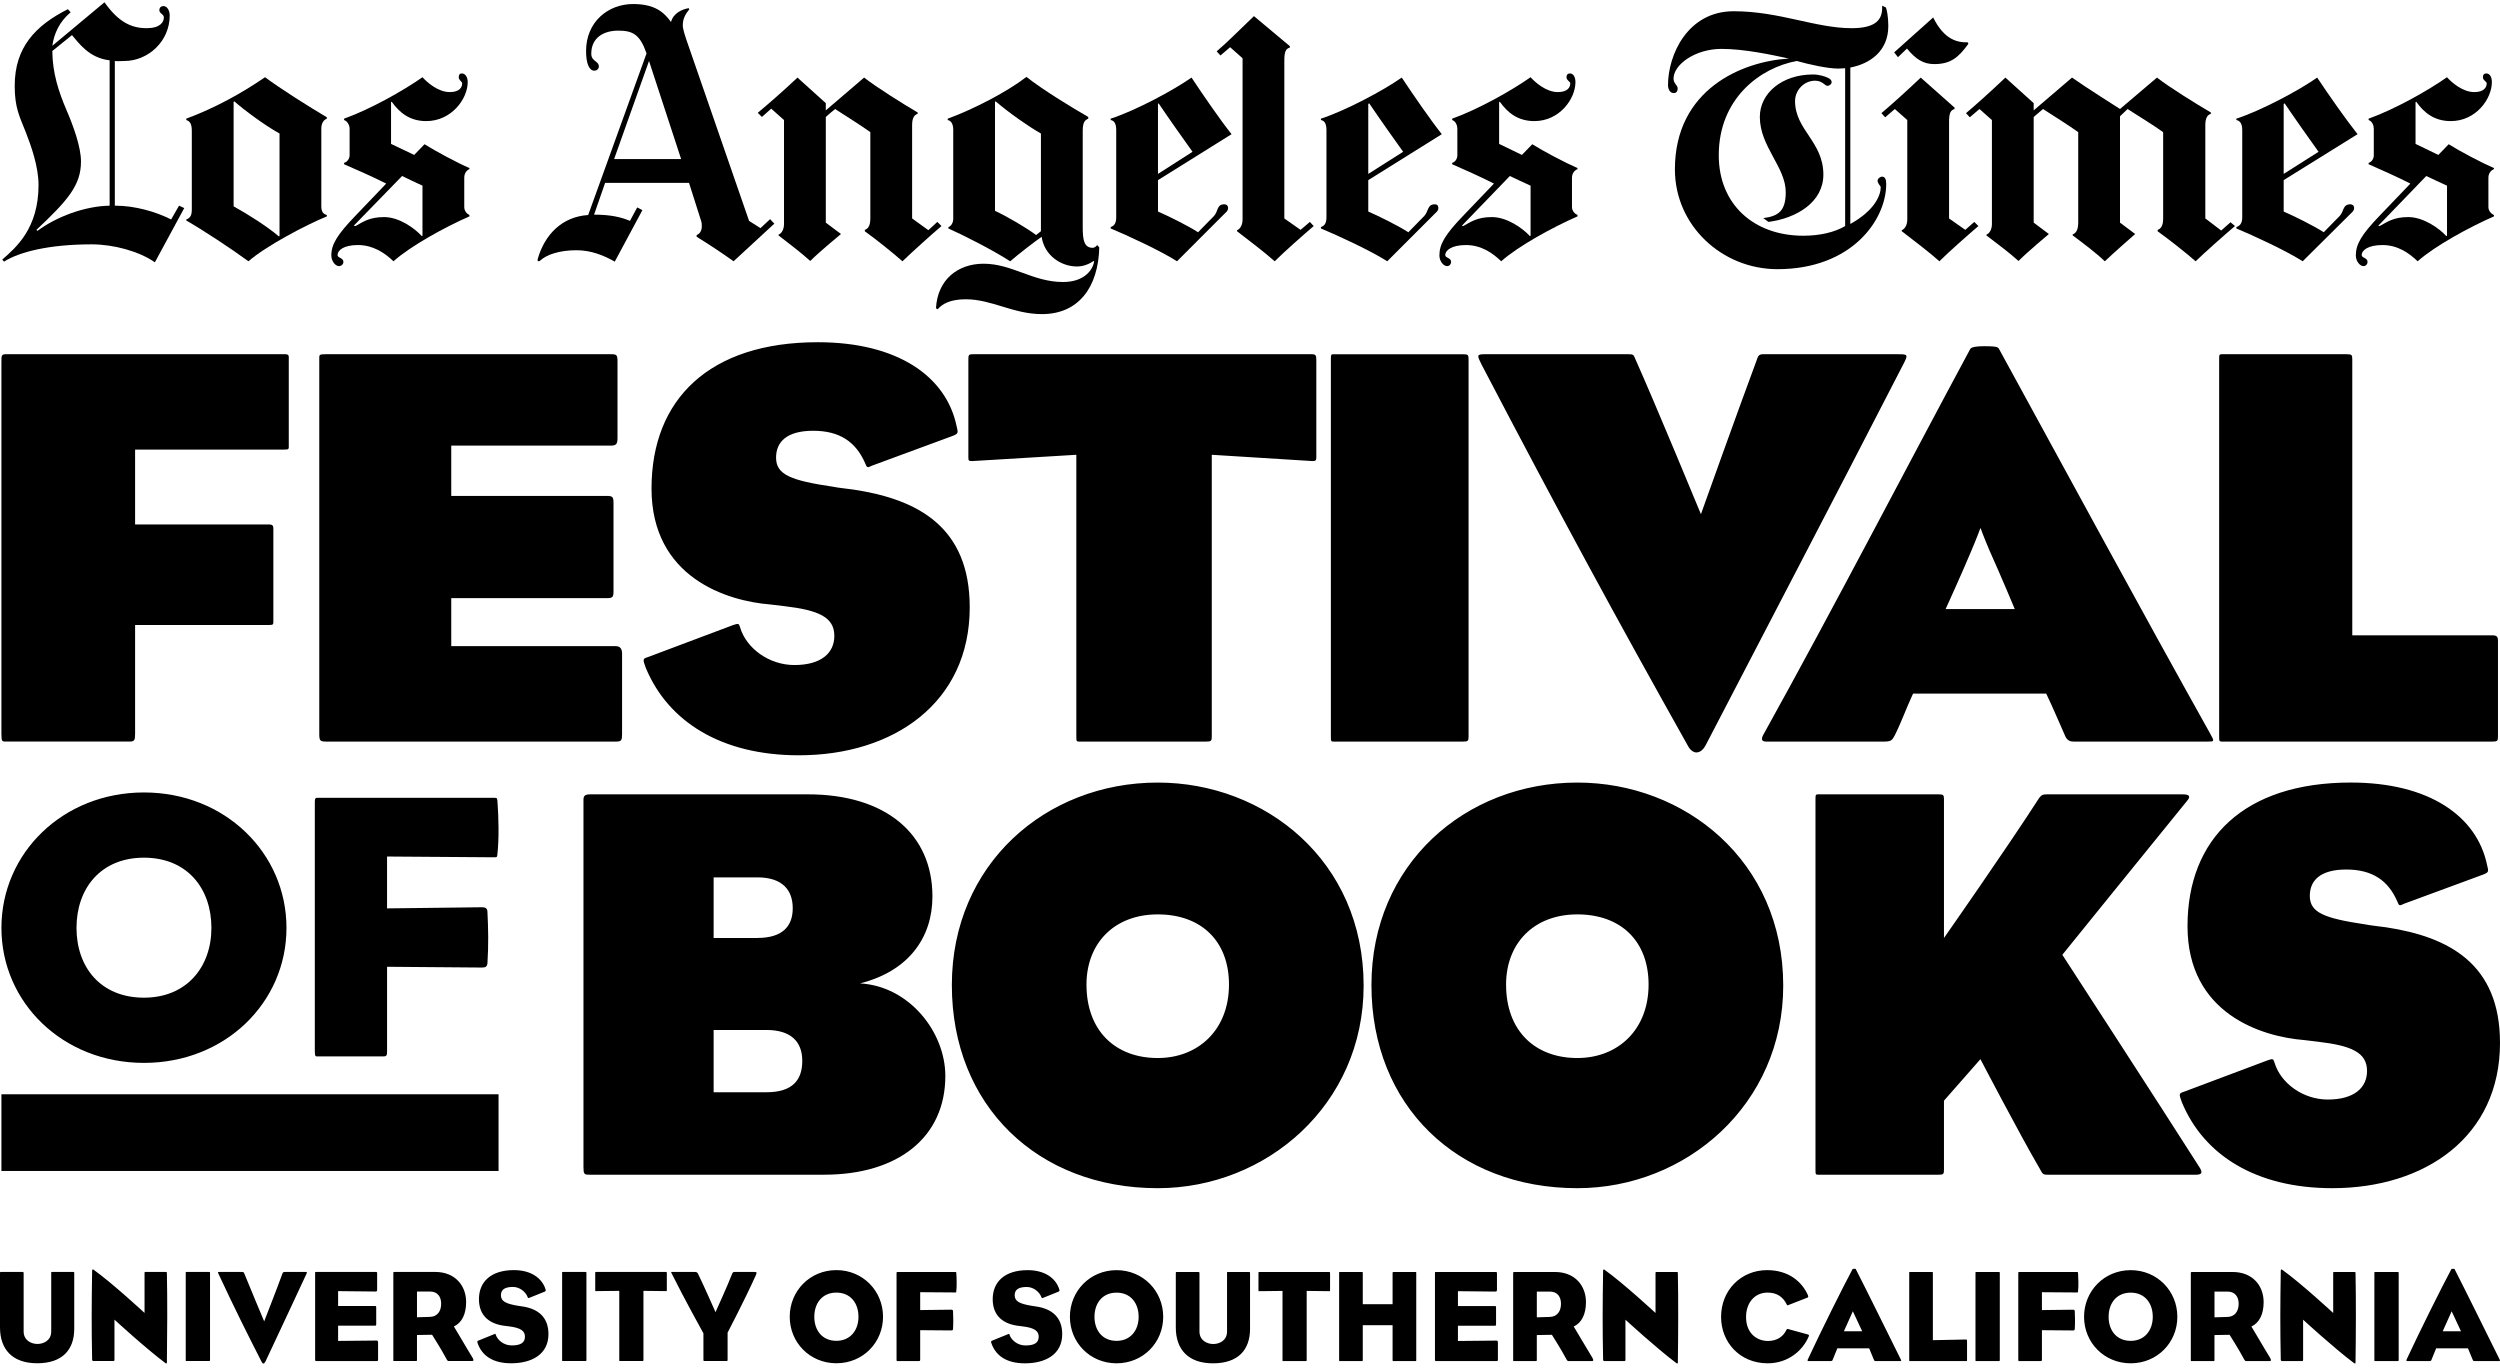
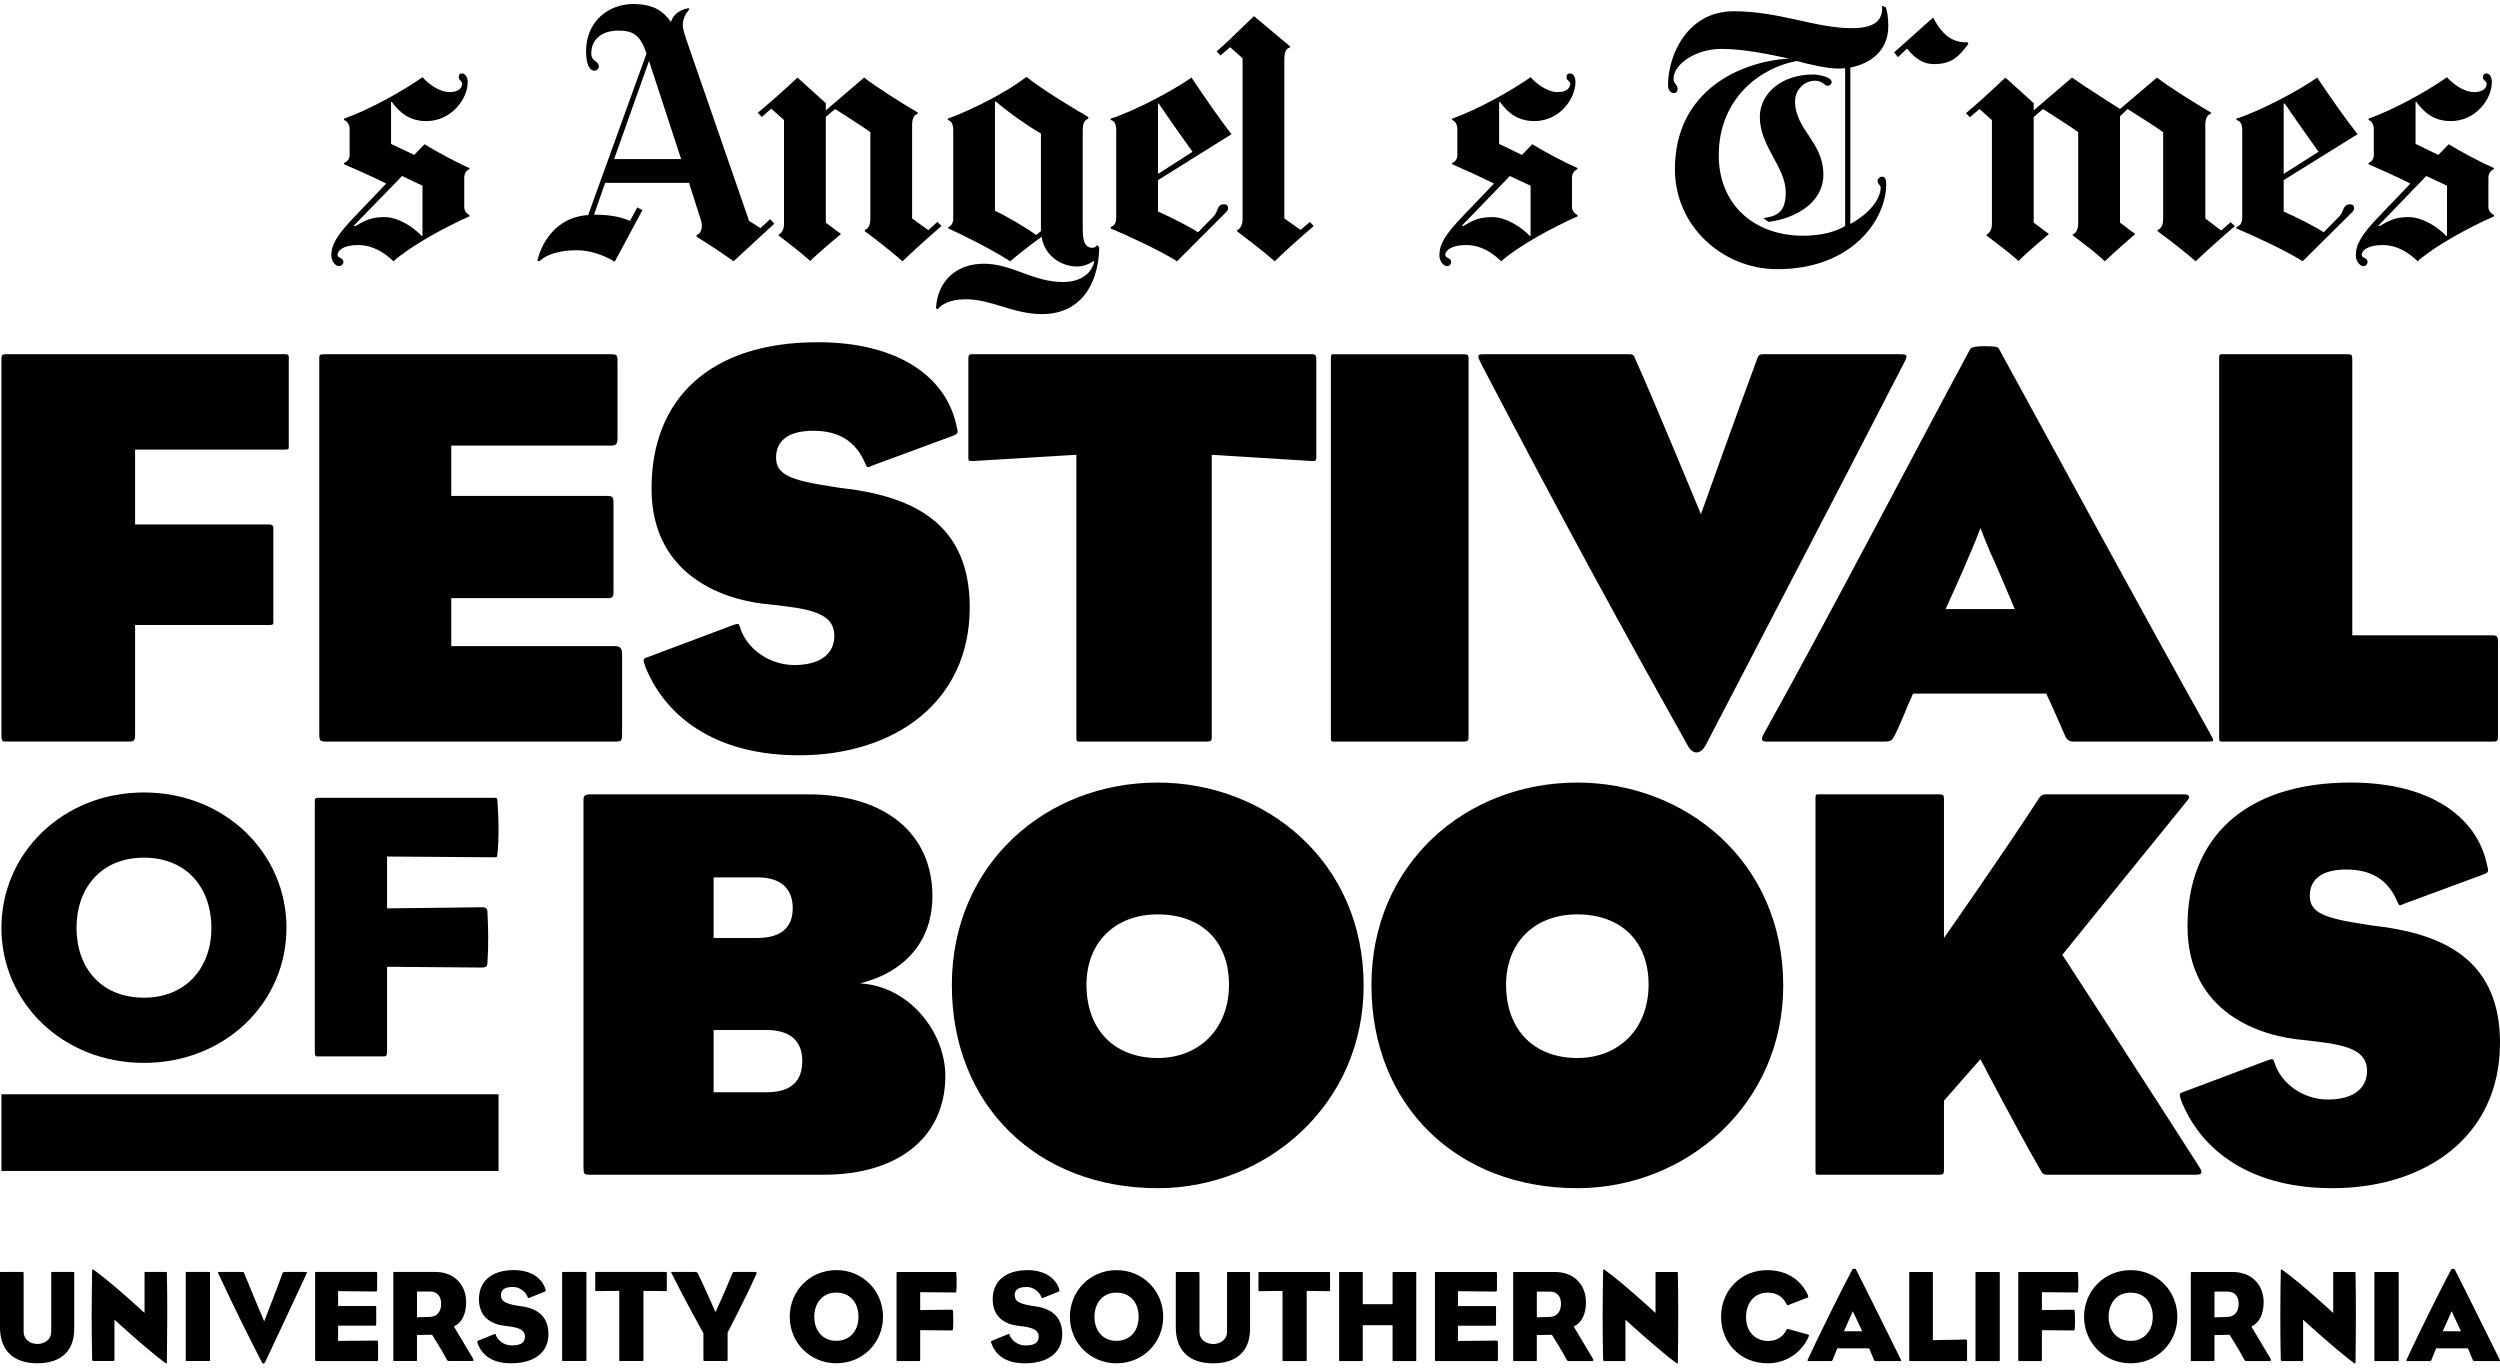
<svg xmlns="http://www.w3.org/2000/svg" fill="none" viewBox="0 0 230 126" height="126" width="230">
  <path fill="black" d="M219.521 85.312C218.799 85.209 218.18 85.157 217.664 85.054C213.844 84.487 212.502 83.971 212.502 82.422C212.502 81.028 213.432 79.996 215.857 79.996C218.281 79.996 219.727 81.028 220.554 82.938C220.709 83.352 220.76 83.352 221.173 83.144L228.451 80.46C228.967 80.254 228.967 80.201 228.812 79.582C227.882 75.092 223.495 71.994 216.27 71.994C206.463 71.994 201.251 77.156 201.251 85.208C201.251 93.26 208.064 95.376 211.986 95.686C212.347 95.738 212.916 95.789 213.277 95.841C216.322 96.202 217.767 96.822 217.767 98.526C217.767 100.075 216.579 101.158 214.154 101.158C211.883 101.158 209.818 99.662 209.251 97.751C209.148 97.39 209.095 97.39 208.631 97.546L200.94 100.436C200.476 100.591 200.424 100.591 200.735 101.416C202.748 106.267 207.548 109.313 214.567 109.313C223.136 109.313 230 104.565 230 95.944C230 88.667 225.302 86.19 219.521 85.312ZM189.735 87.842C189.735 87.842 197.373 78.396 201.194 73.7C201.555 73.287 201.452 73.081 200.832 73.081H188.29C187.929 73.081 187.826 73.133 187.619 73.391C184.523 78.192 178.845 86.294 178.845 86.294V73.545C178.845 73.131 178.792 73.081 178.328 73.081H167.541C167.025 73.081 167.025 73.028 167.025 73.545V107.611C167.025 108.127 167.025 108.075 167.541 108.075H178.328C178.792 108.075 178.845 108.022 178.845 107.611V101.263L182.199 97.443C182.199 97.443 185.812 104.359 187.619 107.455C187.929 107.972 187.877 108.075 188.393 108.075H201.968C202.484 108.075 202.743 107.972 202.329 107.352C198.717 101.674 189.735 87.842 189.735 87.842ZM145.115 97.338C141.244 97.338 138.559 94.861 138.559 90.577C138.559 86.809 141.089 84.124 145.115 84.124C149.141 84.124 151.67 86.602 151.67 90.577C151.67 94.758 148.832 97.338 145.115 97.338ZM145.115 71.996C134.792 71.996 126.173 79.531 126.173 90.629C126.173 101.727 134.069 109.313 145.115 109.313C155.127 109.313 164.057 101.622 164.057 90.68C164.057 79.17 154.972 71.996 145.115 71.996ZM106.512 97.338C102.641 97.338 99.956 94.861 99.956 90.577C99.956 86.809 102.486 84.124 106.512 84.124C110.538 84.124 113.067 86.602 113.067 90.577C113.067 94.758 110.229 97.338 106.512 97.338ZM106.512 71.996C96.189 71.996 87.57 79.531 87.57 90.629C87.57 101.727 95.466 109.313 106.512 109.313C116.524 109.313 125.454 101.622 125.454 90.68C125.454 79.17 116.369 71.996 106.512 71.996ZM70.505 100.487H65.654V94.758H70.505C72.777 94.758 73.809 95.841 73.809 97.596C73.809 99.351 72.932 100.487 70.505 100.487ZM69.68 86.293H65.654V80.718H69.68C72.004 80.718 72.932 81.906 72.932 83.556C72.932 85.206 72.002 86.291 69.68 86.291M79.126 90.472C83.616 89.337 85.784 86.24 85.784 82.472C85.784 76.692 81.45 73.079 74.326 73.079H54.351C53.835 73.079 53.679 73.182 53.679 73.595V107.351C53.679 108.022 53.732 108.073 54.248 108.073H75.822C82.584 108.073 86.971 104.666 86.971 98.988C86.971 94.962 83.667 90.73 79.124 90.472" />
  <path fill="black" d="M229.814 58.975C229.814 58.554 229.71 58.448 229.236 58.448H216.41V33.06C216.41 32.64 216.358 32.588 215.884 32.588H204.688C204.162 32.588 204.162 32.536 204.162 33.06V67.752C204.162 68.279 204.162 68.225 204.688 68.225H229.288C229.76 68.225 229.814 68.172 229.814 67.752V58.975ZM178.998 56.032C178.998 56.032 180.417 52.931 181.364 50.671C181.836 49.568 182.204 48.569 182.204 48.569C182.204 48.569 182.572 49.568 183.045 50.671C184.044 52.878 185.358 56.032 185.358 56.032H178.998ZM183.887 32.063C183.782 31.852 183.151 31.852 182.52 31.852C181.941 31.852 181.364 31.904 181.258 32.115C175.738 42.364 168.643 56.032 162.284 67.491C161.968 68.017 162.073 68.226 162.494 68.226H173.27C174.006 68.226 174.058 68.122 174.321 67.647C174.952 66.385 175.32 65.282 176.003 63.81H188.25C188.881 65.125 189.406 66.385 190.037 67.804C190.248 68.172 190.509 68.225 190.773 68.225H203.124C203.703 68.225 203.755 68.225 203.335 67.489C196.869 55.925 189.985 43.205 183.887 32.061M174.726 32.588H162.216C161.796 32.588 161.744 32.745 161.585 33.219C159.955 37.582 156.486 47.305 156.486 47.305C156.486 47.305 152.386 37.37 150.442 33.008C150.285 32.64 150.285 32.588 149.811 32.588H136.617C135.829 32.588 135.882 32.693 136.302 33.535C143.556 47.411 148.759 56.977 155.276 68.594C155.487 69.014 155.802 69.225 156.064 69.225C156.38 69.225 156.695 69.014 156.958 68.49C163.581 55.716 167.681 47.938 175.092 33.536C175.565 32.642 175.512 32.59 174.724 32.59M135.109 33.062C135.109 32.642 135.057 32.59 134.582 32.59H122.967C122.44 32.59 122.44 32.537 122.44 33.062V67.754C122.44 68.28 122.44 68.226 122.967 68.226H134.582C135.055 68.226 135.109 68.174 135.109 67.754V33.062ZM121.101 33.114C121.101 32.694 121.048 32.588 120.68 32.588H89.51C89.09 32.588 89.09 32.693 89.09 33.114V42.05C89.09 42.366 89.09 42.418 89.458 42.418L99.023 41.84V67.752C99.023 68.279 99.023 68.225 99.55 68.225H110.956C111.429 68.225 111.483 68.172 111.483 67.752V41.84L120.734 42.418C121.05 42.418 121.102 42.366 121.102 42.05V33.114H121.101ZM78.547 45.045C77.812 44.941 77.181 44.889 76.654 44.782C72.765 44.204 71.398 43.679 71.398 42.101C71.398 40.682 72.345 39.631 74.815 39.631C77.285 39.631 78.757 40.682 79.599 42.628C79.756 43.048 79.81 43.048 80.23 42.839L87.641 40.105C88.167 39.894 88.167 39.842 88.008 39.211C87.062 34.638 82.594 31.484 75.235 31.484C65.248 31.484 59.94 36.74 59.94 44.941C59.94 53.141 66.878 55.296 70.872 55.612C71.24 55.664 71.818 55.716 72.186 55.769C75.287 56.136 76.759 56.767 76.759 58.502C76.759 60.08 75.549 61.183 73.079 61.183C70.766 61.183 68.663 59.66 68.086 57.714C67.981 57.346 67.929 57.346 67.455 57.503L59.624 60.446C59.151 60.603 59.097 60.603 59.413 61.445C61.463 66.385 66.351 69.487 73.499 69.487C82.224 69.487 89.215 64.651 89.215 55.873C89.215 48.462 84.431 45.938 78.544 45.045M57.231 60.13C57.231 59.675 57.038 59.447 56.653 59.447H41.515V55.031H55.812C56.391 55.031 56.443 54.927 56.443 54.348V46.358C56.443 45.727 56.391 45.623 55.812 45.623H41.515V40.998H56.18C56.706 40.998 56.811 40.841 56.811 40.262V33.324C56.811 32.64 56.759 32.588 56.18 32.588H29.952C29.321 32.588 29.373 32.64 29.373 33.114V67.491C29.373 68.122 29.426 68.226 30.004 68.226H56.653C57.179 68.226 57.231 68.122 57.231 67.491V60.132V60.13ZM26.567 33.113C26.567 32.693 26.619 32.586 26.147 32.586H0.656C0.13 32.586 0.13 32.639 0.13 33.322V67.487C0.13 68.275 0.182 68.223 0.656 68.223H11.957C12.377 68.223 12.429 68.066 12.429 67.487V57.5H24.728C25.201 57.5 25.148 57.447 25.148 56.973V48.879C25.148 48.459 25.201 48.248 24.728 48.248H12.429V41.362H26.147C26.619 41.362 26.567 41.31 26.567 40.89V33.111V33.113Z" />
  <path fill="black" d="M45.769 73.748C45.732 73.468 45.769 73.397 45.474 73.397H29.258C29 73.397 28.963 73.433 28.963 73.853V96.698C28.963 97.224 29.037 97.189 29.258 97.189H35.279C35.574 97.189 35.611 97.084 35.611 96.698V88.943L44.328 89.014C44.66 89.014 44.807 88.943 44.844 88.627C44.956 86.943 44.919 85.364 44.844 83.889C44.844 83.609 44.697 83.467 44.364 83.467L35.609 83.572V78.8L45.472 78.871C45.767 78.871 45.73 78.836 45.767 78.52C45.916 77.152 45.879 75.257 45.767 73.748M13.244 91.786C9.255 91.786 7.038 88.978 7.038 85.364C7.038 81.75 9.255 78.906 13.244 78.906C17.233 78.906 19.45 81.75 19.45 85.364C19.45 88.978 17.16 91.786 13.244 91.786ZM13.244 72.906C5.782 72.906 0.131 78.486 0.131 85.364C0.131 92.242 5.782 97.786 13.244 97.786C20.705 97.786 26.356 92.242 26.356 85.364C26.356 78.486 20.705 72.906 13.244 72.906Z" />
  <path fill="black" d="M45.867 100.674H0.131V107.729H45.867V100.674Z" />
  <path fill="black" d="M224.73 122.476L225.552 120.639L226.411 122.476H224.73ZM225.819 116.758C225.807 116.722 225.746 116.734 225.674 116.734C225.601 116.734 225.54 116.734 225.529 116.758C224.585 118.523 222.663 122.38 221.418 125.051C221.357 125.172 221.381 125.22 221.479 125.22H223.485C223.642 125.22 223.667 125.183 223.703 125.086C223.824 124.796 223.981 124.384 224.126 124.047H227.052C227.174 124.349 227.354 124.796 227.499 125.124C227.536 125.208 227.584 125.22 227.644 125.22H229.906C230.014 125.22 230.027 125.208 229.954 125.051C228.625 122.38 226.921 118.909 225.82 116.758M220.679 117.132C220.679 117.036 220.667 117.024 220.558 117.024H218.551C218.443 117.024 218.443 117.012 218.443 117.132V125.112C218.443 125.233 218.443 125.22 218.551 125.22H220.558C220.666 125.22 220.679 125.208 220.679 125.112V117.132ZM216.709 117.168C216.709 117.046 216.709 117.023 216.587 117.023H214.75C214.654 117.023 214.654 117.034 214.654 117.168V120.794C214.654 120.794 211.692 118.05 209.963 116.817C209.927 116.793 209.89 116.781 209.867 116.805C209.843 116.817 209.831 116.84 209.831 116.901C209.782 120.094 209.77 122.015 209.831 125.098C209.831 125.147 209.867 125.22 209.953 125.22H211.778C211.85 125.22 211.886 125.184 211.886 125.112V121.413C211.886 121.413 214.74 124.037 216.565 125.402C216.614 125.439 216.65 125.451 216.673 125.439C216.709 125.427 216.709 125.366 216.709 125.282C216.746 122.768 216.758 119.528 216.709 117.169M204.943 121.158L203.733 121.194V118.825H204.929C205.631 118.825 205.957 119.309 205.957 119.948C205.957 120.65 205.594 121.133 204.941 121.158M207.13 122.041C207.867 121.69 208.254 120.905 208.254 119.792C208.254 118.305 207.263 117.023 205.4 117.023H201.653C201.617 117.023 201.556 117.011 201.556 117.131V125.11C201.556 125.232 201.556 125.218 201.653 125.218H203.635C203.72 125.218 203.731 125.206 203.731 125.11V122.825L205.122 122.802C205.122 122.802 206.004 124.192 206.416 124.978C206.524 125.196 206.573 125.22 206.671 125.22H208.81C208.944 125.22 208.979 125.135 208.834 124.894C208.132 123.758 207.444 122.537 207.13 122.041ZM196.024 123.359C194.718 123.359 193.992 122.392 193.992 121.146C193.992 119.901 194.718 118.923 196.024 118.923C197.33 118.923 198.055 119.901 198.055 121.146C198.055 122.392 197.306 123.359 196.024 123.359ZM196.024 116.854C193.582 116.854 191.733 118.776 191.733 121.145C191.733 123.514 193.582 125.424 196.024 125.424C198.465 125.424 200.316 123.514 200.316 121.145C200.316 118.776 198.467 116.854 196.024 116.854ZM191.181 117.144C191.169 117.048 191.181 117.023 191.085 117.023H185.778C185.694 117.023 185.682 117.034 185.682 117.18V125.049C185.682 125.231 185.706 125.218 185.778 125.218H187.749C187.845 125.218 187.857 125.181 187.857 125.049V122.378L190.71 122.402C190.818 122.402 190.867 122.378 190.879 122.269C190.914 121.688 190.903 121.145 190.879 120.637C190.879 120.541 190.83 120.492 190.722 120.492L187.857 120.527V118.884L191.085 118.907C191.181 118.907 191.169 118.896 191.181 118.786C191.23 118.315 191.216 117.662 191.181 117.142M183.981 117.131C183.981 117.034 183.969 117.023 183.86 117.023H181.853C181.745 117.023 181.745 117.011 181.745 117.131V125.11C181.745 125.232 181.745 125.218 181.853 125.218H183.86C183.968 125.218 183.981 125.206 183.981 125.11V117.131ZM180.966 123.357C180.966 123.261 180.954 123.235 180.858 123.235L177.824 123.296V117.131C177.824 117.034 177.812 117.023 177.716 117.023H175.757C175.649 117.023 175.649 117.011 175.649 117.131V125.11C175.649 125.232 175.649 125.218 175.757 125.218H180.871C180.968 125.218 180.968 125.206 180.968 125.11V123.357H180.966ZM169.64 122.474L170.462 120.637L171.321 122.474H169.64ZM170.729 116.756C170.717 116.721 170.656 116.732 170.584 116.732C170.511 116.732 170.45 116.732 170.438 116.756C169.495 118.521 167.573 122.378 166.328 125.049C166.267 125.171 166.291 125.218 166.389 125.218H168.395C168.552 125.218 168.577 125.181 168.613 125.085C168.734 124.794 168.891 124.383 169.036 124.045H171.962C172.084 124.347 172.264 124.794 172.409 125.122C172.446 125.206 172.494 125.218 172.554 125.218H174.815C174.923 125.218 174.937 125.206 174.864 125.049C173.535 122.378 171.831 118.907 170.73 116.756M166.308 122.765L164.494 122.269C164.398 122.245 164.386 122.292 164.349 122.353C164.059 122.969 163.478 123.369 162.656 123.369C161.641 123.369 160.637 122.68 160.637 121.168C160.637 119.874 161.411 118.919 162.619 118.919C163.453 118.919 164.033 119.294 164.384 120.019C164.408 120.08 164.42 120.104 164.492 120.08L166.293 119.378C166.342 119.354 166.389 119.306 166.33 119.16C165.786 117.927 164.565 116.852 162.57 116.852C160.201 116.852 158.339 118.678 158.339 121.157C158.339 123.478 160.055 125.424 162.631 125.424C164.518 125.424 165.871 124.239 166.416 122.922C166.439 122.849 166.428 122.8 166.308 122.765ZM154.363 117.168C154.363 117.046 154.363 117.023 154.242 117.023H152.404C152.308 117.023 152.308 117.034 152.308 117.168V120.794C152.308 120.794 149.347 118.05 147.617 116.817C147.58 116.793 147.545 116.781 147.521 116.805C147.497 116.817 147.486 116.84 147.486 116.901C147.437 120.094 147.425 122.015 147.486 125.098C147.486 125.147 147.521 125.22 147.607 125.22H149.433C149.505 125.22 149.541 125.184 149.541 125.112V121.413C149.541 121.413 152.394 124.037 154.22 125.402C154.269 125.439 154.304 125.451 154.328 125.439C154.363 125.427 154.363 125.366 154.363 125.282C154.399 122.768 154.412 119.528 154.363 117.169M142.597 121.158L141.388 121.194V118.825H142.584C143.286 118.825 143.611 119.309 143.611 119.948C143.611 120.65 143.249 121.133 142.596 121.158M144.784 122.041C145.521 121.69 145.908 120.905 145.908 119.792C145.908 118.305 144.916 117.023 143.055 117.023H139.307C139.272 117.023 139.211 117.011 139.211 117.131V125.11C139.211 125.232 139.211 125.218 139.307 125.218H141.29C141.374 125.218 141.386 125.206 141.386 125.11V122.825L142.776 122.802C142.776 122.802 143.659 124.192 144.07 124.978C144.178 125.196 144.227 125.22 144.324 125.22H146.463C146.596 125.22 146.632 125.135 146.487 124.894C145.786 123.758 145.096 122.537 144.782 122.041M137.805 123.492C137.805 123.387 137.761 123.335 137.672 123.335L134.13 123.37V121.968H137.515C137.623 121.968 137.637 121.945 137.637 121.799V120.325C137.637 120.18 137.625 120.156 137.515 120.156H134.13V118.789L137.588 118.825C137.684 118.825 137.721 118.764 137.721 118.656V117.181C137.721 117.036 137.709 117.024 137.588 117.024H132.124C132.003 117.024 132.016 117.036 132.016 117.146V125.053C132.016 125.198 132.028 125.221 132.149 125.221H137.674C137.795 125.221 137.807 125.198 137.807 125.053V123.494L137.805 123.492ZM130.295 117.132C130.295 117.011 130.295 117.024 130.187 117.024H128.24C128.132 117.024 128.118 117.036 128.118 117.132V119.986H125.375V117.132C125.375 117.036 125.363 117.024 125.278 117.024H123.308C123.2 117.024 123.2 117.012 123.2 117.132V125.112C123.2 125.233 123.2 125.22 123.308 125.22H125.278C125.363 125.22 125.375 125.208 125.375 125.112V121.919H128.118V125.112C128.118 125.208 128.13 125.22 128.24 125.22H130.187C130.295 125.22 130.295 125.231 130.295 125.112V117.132ZM122.366 117.144C122.366 117.048 122.354 117.023 122.27 117.023H115.875C115.779 117.023 115.779 117.046 115.779 117.144V118.703C115.779 118.776 115.779 118.788 115.863 118.788L117.991 118.764V125.112C117.991 125.233 117.991 125.22 118.112 125.22H120.107C120.203 125.22 120.215 125.208 120.215 125.112V118.764L122.282 118.788C122.354 118.788 122.366 118.776 122.366 118.703V117.144ZM115.004 117.109C115.004 117.052 114.984 117.024 114.943 117.024H112.961C112.888 117.024 112.888 117.036 112.888 117.109V122.5C112.888 123.321 112.2 123.649 111.619 123.649C111.039 123.649 110.351 123.31 110.351 122.5V117.12C110.351 117.056 110.322 117.024 110.266 117.024H108.235C108.194 117.024 108.174 117.048 108.174 117.097V122.125C108.174 124.12 109.286 125.426 111.596 125.426C113.906 125.426 115.004 124.192 115.004 122.247V117.109ZM102.724 123.359C101.418 123.359 100.692 122.392 100.692 121.146C100.692 119.901 101.418 118.923 102.724 118.923C104.03 118.923 104.755 119.901 104.755 121.146C104.755 122.392 104.006 123.359 102.724 123.359ZM102.724 116.854C100.282 116.854 98.431 118.776 98.431 121.145C98.431 123.514 100.28 125.424 102.724 125.424C105.167 125.424 107.015 123.514 107.015 121.145C107.015 118.776 105.165 116.854 102.724 116.854ZM95.284 120.19C95.127 120.166 94.994 120.141 94.886 120.129C93.798 119.947 93.351 119.717 93.351 119.162C93.351 118.715 93.617 118.401 94.463 118.401C95.092 118.401 95.647 118.872 95.816 119.356C95.839 119.417 95.876 119.441 95.961 119.405L97.375 118.836C97.447 118.813 97.496 118.764 97.459 118.631C97.145 117.615 96.153 116.854 94.545 116.854C92.406 116.854 91.329 117.954 91.329 119.525C91.329 121.096 92.345 121.847 93.808 121.992C93.892 122.004 94.014 122.015 94.098 122.029C95.21 122.162 95.561 122.476 95.561 122.972C95.561 123.529 95.175 123.782 94.339 123.782C93.578 123.782 93.022 123.251 92.876 122.803C92.853 122.707 92.853 122.695 92.743 122.743L91.257 123.347C91.172 123.384 91.16 123.443 91.208 123.576C91.619 124.761 92.647 125.426 94.29 125.426C96.189 125.426 97.724 124.604 97.724 122.741C97.724 121.229 96.83 120.407 95.283 120.19M87.981 117.142C87.97 117.046 87.981 117.021 87.885 117.021H82.579C82.494 117.021 82.482 117.033 82.482 117.178V125.048C82.482 125.23 82.506 125.216 82.579 125.216H84.549C84.646 125.216 84.657 125.179 84.657 125.048V122.377L87.511 122.4C87.619 122.4 87.668 122.377 87.679 122.267C87.715 121.686 87.703 121.143 87.679 120.635C87.679 120.539 87.63 120.49 87.522 120.49L84.657 120.526V118.882L87.885 118.906C87.981 118.906 87.97 118.894 87.981 118.784C88.03 118.313 88.017 117.66 87.981 117.141M76.948 123.355C75.642 123.355 74.916 122.388 74.916 121.143C74.916 119.898 75.642 118.919 76.948 118.919C78.254 118.919 78.98 119.898 78.98 121.143C78.98 122.388 78.23 123.355 76.948 123.355ZM76.948 116.85C74.506 116.85 72.655 118.772 72.655 121.141C72.655 123.51 74.505 125.42 76.948 125.42C79.391 125.42 81.239 123.51 81.239 121.141C81.239 118.772 79.389 116.85 76.948 116.85ZM69.368 117.019H67.592C67.447 117.019 67.409 117.055 67.338 117.237C66.952 118.241 65.827 120.718 65.827 120.718C65.827 120.718 64.727 118.216 64.23 117.212C64.158 117.066 64.109 117.018 63.916 117.018H61.873C61.728 117.018 61.716 117.018 61.801 117.174C62.973 119.532 64.715 122.663 64.715 122.663V125.044C64.715 125.201 64.727 125.213 64.799 125.213H66.805C66.939 125.213 66.939 125.201 66.939 125.044V122.603C66.939 122.603 68.474 119.677 69.537 117.32C69.659 117.053 69.621 117.018 69.368 117.018M61.348 117.139C61.348 117.043 61.337 117.018 61.252 117.018H54.857C54.761 117.018 54.761 117.041 54.761 117.139V118.698C54.761 118.771 54.761 118.782 54.845 118.782L56.973 118.759V125.107C56.973 125.228 56.973 125.215 57.095 125.215H59.089C59.185 125.215 59.197 125.203 59.197 125.107V118.759L61.264 118.782C61.337 118.782 61.348 118.771 61.348 118.698V117.139ZM53.951 117.127C53.951 117.031 53.939 117.019 53.83 117.019H51.823C51.715 117.019 51.715 117.007 51.715 117.127V125.107C51.715 125.228 51.715 125.215 51.823 125.215H53.83C53.938 125.215 53.951 125.203 53.951 125.107V117.127ZM48.018 120.186C47.861 120.163 47.728 120.137 47.62 120.126C46.532 119.943 46.085 119.714 46.085 119.159C46.085 118.712 46.351 118.398 47.197 118.398C47.826 118.398 48.381 118.869 48.55 119.353C48.574 119.414 48.611 119.437 48.695 119.402L50.109 118.833C50.182 118.809 50.23 118.761 50.193 118.627C49.88 117.611 48.887 116.85 47.279 116.85C45.14 116.85 44.063 117.951 44.063 119.522C44.063 121.092 45.079 121.843 46.542 121.988C46.626 122 46.748 122.012 46.832 122.026C47.944 122.159 48.295 122.473 48.295 122.969C48.295 123.526 47.909 123.779 47.074 123.779C46.312 123.779 45.756 123.247 45.611 122.8C45.587 122.704 45.587 122.692 45.477 122.739L43.991 123.343C43.906 123.38 43.895 123.44 43.942 123.573C44.353 124.757 45.381 125.422 47.025 125.422C48.923 125.422 50.458 124.6 50.458 122.738C50.458 121.226 49.564 120.404 48.017 120.186M39.572 121.153L38.363 121.189V118.82H39.56C40.262 118.82 40.587 119.304 40.587 119.943C40.587 120.645 40.225 121.128 39.572 121.153ZM41.76 122.036C42.497 121.685 42.884 120.9 42.884 119.786C42.884 118.3 41.892 117.018 40.031 117.018H36.283C36.246 117.018 36.187 117.006 36.187 117.126V125.105C36.187 125.226 36.187 125.213 36.283 125.213H38.266C38.35 125.213 38.362 125.201 38.362 125.105V122.82L39.752 122.797C39.752 122.797 40.635 124.187 41.046 124.973C41.154 125.191 41.203 125.215 41.299 125.215H43.439C43.572 125.215 43.608 125.13 43.463 124.889C42.761 123.753 42.072 122.532 41.758 122.036M34.781 123.487C34.781 123.382 34.737 123.33 34.648 123.33L31.106 123.365V121.963H34.491C34.599 121.963 34.612 121.939 34.612 121.794V120.32C34.612 120.175 34.601 120.151 34.491 120.151H31.106V118.784L34.563 118.82C34.66 118.82 34.697 118.759 34.697 118.651V117.176C34.697 117.031 34.685 117.019 34.563 117.019H29.1C28.978 117.019 28.992 117.031 28.992 117.141V125.048C28.992 125.193 29.004 125.216 29.125 125.216H34.65C34.771 125.216 34.783 125.193 34.783 125.048V123.488L34.781 123.487ZM28.101 117.019H26.226C26.081 117.019 26.02 117.055 25.985 117.164C25.634 118.156 24.305 121.565 24.305 121.565C24.305 121.565 22.853 118.119 22.455 117.115C22.418 117.031 22.347 117.019 22.238 117.019H20.182C20.025 117.019 20.025 117.043 20.122 117.237C21.608 120.429 22.708 122.616 24.075 125.301C24.124 125.397 24.171 125.446 24.232 125.446C24.293 125.446 24.365 125.373 24.414 125.277C25.901 122.098 26.638 120.551 28.174 117.237C28.27 117.031 28.258 117.019 28.101 117.019ZM19.323 117.127C19.323 117.031 19.312 117.019 19.202 117.019H17.196C17.088 117.019 17.088 117.007 17.088 117.127V125.107C17.088 125.228 17.088 125.215 17.196 125.215H19.202C19.31 125.215 19.323 125.203 19.323 125.107V117.127ZM15.353 117.163C15.353 117.041 15.353 117.018 15.232 117.018H13.394C13.298 117.018 13.298 117.029 13.298 117.163V120.789C13.298 120.789 10.337 118.045 8.607 116.812C8.572 116.788 8.535 116.776 8.511 116.8C8.487 116.812 8.476 116.835 8.476 116.896C8.427 120.088 8.415 122.01 8.476 125.093C8.476 125.142 8.511 125.215 8.597 125.215H10.423C10.495 125.215 10.531 125.179 10.531 125.107V121.408C10.531 121.408 13.384 124.032 15.21 125.397C15.259 125.434 15.294 125.446 15.318 125.434C15.355 125.422 15.355 125.361 15.355 125.277C15.39 122.763 15.404 119.523 15.355 117.164M6.829 117.104C6.829 117.047 6.808 117.019 6.768 117.019H4.785C4.713 117.019 4.713 117.031 4.713 117.104V122.495C4.713 123.316 4.024 123.644 3.444 123.644C2.863 123.644 2.175 123.305 2.175 122.495V117.115C2.175 117.051 2.147 117.019 2.091 117.019H0.061C0.02 117.019 0 117.043 0 117.092V122.12C0 124.114 1.112 125.42 3.422 125.42C5.732 125.42 6.83 124.187 6.83 122.242V117.104H6.829Z" />
  <path fill="black" d="M205.618 20.797C204.703 21.57 202.854 23.209 201.997 24.039C201.196 23.323 199.532 22.017 198.503 21.275V21.148C198.799 21.049 199.01 20.772 199.01 20.101V12.158C198.182 11.558 196.624 10.602 195.739 10.03L195.04 10.697V20.482L196.439 21.53C196.439 21.53 194.502 23.21 193.643 24.039C192.872 23.295 191.718 22.427 190.688 21.656V21.562C190.985 21.462 191.196 21.155 191.196 20.482V12.158C190.368 11.558 188.842 10.602 187.957 10.03L187.099 10.761V20.482L188.498 21.53C188.498 21.53 186.615 23.099 185.702 24.009C184.845 23.236 183.89 22.534 182.748 21.656V21.592C183.068 21.461 183.256 21.064 183.256 20.607V11.045L182.112 10.029L181.222 10.791L180.873 10.41C181.73 9.695 183.266 8.309 184.494 7.138L187.099 9.489V10.155L190.626 7.137C191.741 7.937 195.042 10.027 195.042 10.027L198.442 7.137C199.528 7.994 202.026 9.545 203.397 10.346V10.473C202.94 10.596 202.89 11.175 202.89 11.488V20.097L204.351 21.209L205.208 20.447L205.621 20.796L205.618 20.797Z" />
  <path fill="black" d="M181.094 4.022C180.18 5.309 179.437 5.897 177.949 5.897C176.948 5.897 176.24 5.439 175.44 4.467L174.613 5.262L174.264 4.817L177.853 1.607C178.853 3.637 180.058 3.922 181.03 3.894L181.094 4.02V4.022Z" />
-   <path fill="black" d="M182.015 20.796C181.014 21.653 179.337 23.128 178.424 24.037C177.567 23.265 176.104 22.149 174.962 21.273V21.179C175.283 21.047 175.47 20.651 175.47 20.194V11.045L174.326 10.029L173.437 10.792L173.087 10.41C173.945 9.695 175.48 8.31 176.708 7.139L179.822 9.903V10.029C179.45 10.144 179.314 10.382 179.314 11.236V20.099L180.807 21.147L181.634 20.416L182.015 20.798V20.796Z" />
  <path fill="black" d="M120.861 20.798C119.86 21.655 118.185 23.13 117.27 24.039C116.413 23.266 114.95 22.151 113.808 21.275V21.181C114.128 21.049 114.316 20.653 114.316 20.195V5.359L113.172 4.343L112.282 5.105L111.933 4.724C112.79 4.009 114.135 2.655 115.363 1.484L118.667 4.248V4.375C118.296 4.49 118.159 4.727 118.159 5.581V20.099L119.653 21.147L120.51 20.416L120.859 20.798H120.861Z" />
  <path fill="black" d="M86.616 20.797C85.702 21.57 83.885 23.209 83.026 24.039C82.226 23.323 80.593 22.017 79.563 21.275V21.148C79.86 21.049 80.071 20.772 80.071 20.101V12.158C79.241 11.558 77.717 10.602 76.831 10.03C76.651 10.165 76.16 10.592 75.974 10.761V20.482L77.371 21.53C77.371 21.53 75.456 23.099 74.543 24.009C73.686 23.236 72.763 22.534 71.621 21.656V21.592C71.942 21.461 72.129 21.064 72.129 20.607V11.045L70.953 9.997L70.096 10.759L69.714 10.378C70.571 9.663 72.139 8.309 73.367 7.138L75.973 9.489V10.155L79.499 7.137C80.586 7.994 83.051 9.545 84.423 10.346V10.473C83.966 10.596 83.915 11.175 83.915 11.488V20.097L85.408 21.177L86.235 20.414L86.616 20.796V20.797Z" />
  <path fill="black" d="M229.445 19.907C227.214 20.879 223.989 22.635 222.424 24.038C221.622 23.265 220.574 22.544 219.182 22.544C217.878 22.544 217.276 23.022 217.276 23.466C217.276 23.742 217.815 23.703 217.815 24.102C217.815 24.284 217.677 24.483 217.434 24.483C217.129 24.483 216.736 24.049 216.736 23.498C216.736 22.468 217.267 21.578 218.895 19.877L221.755 16.89C220.574 16.286 218.868 15.527 217.912 15.11V14.983C218.19 14.904 218.389 14.614 218.389 14.285V11.838C218.389 11.568 218.256 11.158 217.912 11.043V10.917C220.313 10.06 223.38 8.334 225.123 7.105C225.513 7.54 226.532 8.472 227.632 8.472C228.561 8.472 228.776 8.001 228.776 7.677C228.776 7.493 228.427 7.392 228.427 7.105C228.427 6.86 228.561 6.756 228.744 6.756C229.018 6.756 229.252 7.031 229.252 7.551C229.252 9.095 227.791 11.141 225.471 11.141C223.946 11.141 223.009 10.363 222.294 9.363L222.23 9.395V13.239L224.327 14.254L225.28 13.269C226.269 13.895 228.348 14.993 229.441 15.461V15.557C229.227 15.646 228.933 15.893 228.933 16.352V19.052C228.933 19.438 229.242 19.696 229.441 19.782V19.909L229.445 19.907ZM225.125 21.687V17.081C224.582 16.824 223.757 16.466 223.218 16.192L218.803 20.766L218.929 20.798C219.601 20.433 220.193 19.971 221.566 19.971C222.94 19.971 224.391 20.985 225.061 21.719L225.125 21.687Z" />
  <path fill="black" d="M216.896 12.345L210.098 16.571V19.461C210.955 19.832 212.869 20.767 213.783 21.368L215.244 19.875C215.649 19.461 215.514 18.795 216.23 18.795C216.429 18.795 216.579 18.916 216.579 19.144C216.579 19.387 216.41 19.503 216.294 19.621L211.846 24.037C210.331 23.065 207.262 21.648 205.746 21.018V20.892C205.991 20.801 206.286 20.632 206.286 20.003V11.964C206.286 11.306 206.025 11.097 205.746 11.043V10.916C208.034 10.172 211.522 8.308 213.179 7.137C214.323 8.853 215.81 10.974 216.896 12.345ZM213.307 13.965C212.506 12.85 211.08 10.834 210.194 9.518L210.098 9.55V15.999L213.307 13.965Z" />
  <path fill="black" d="M173.724 2.402C173.724 4.705 172.03 5.871 170.229 6.214V20.605C172.546 19.319 173.025 17.905 173.025 17.237C173.025 17.092 172.738 16.895 172.738 16.633C172.738 16.431 172.973 16.252 173.152 16.252C173.413 16.252 173.533 16.49 173.533 16.918C173.533 20.264 170.33 24.764 163.527 24.764C158.421 24.764 154.091 20.755 154.091 15.584C154.091 8.206 160.286 5.643 164.575 5.387C163.002 5.044 160.471 4.498 158.381 4.498C155.951 4.498 153.965 5.944 153.965 7.229C153.965 7.715 154.346 7.808 154.346 8.151C154.346 8.34 154.257 8.564 153.997 8.564C153.597 8.564 153.457 8.146 153.457 7.834C153.457 5.031 155.269 1.035 159.493 1.035C163.716 1.035 167.025 2.593 170.357 2.593C172.561 2.593 173.239 1.815 173.153 0.527L173.503 0.686C173.589 0.887 173.725 1.543 173.725 2.402H173.724ZM169.753 20.796V6.278C169.581 6.29 169.294 6.31 169.117 6.31C168.135 6.31 166.421 5.925 165.306 5.611C161.988 6.212 158.126 9.02 158.126 14.284C158.126 18.8 161.344 21.687 165.908 21.687C167.452 21.687 168.803 21.361 169.752 20.797L169.753 20.796Z" />
  <path fill="black" d="M145.133 19.907C142.903 20.879 139.678 22.635 138.112 24.038C137.311 23.265 136.263 22.544 134.871 22.544C133.567 22.544 132.964 23.022 132.964 23.466C132.964 23.742 133.504 23.703 133.504 24.102C133.504 24.284 133.366 24.483 133.123 24.483C132.818 24.483 132.424 24.049 132.424 23.498C132.424 22.468 132.956 21.578 134.586 19.877L137.444 16.89C136.263 16.286 134.559 15.527 133.6 15.11V14.983C133.879 14.904 134.076 14.614 134.076 14.285V11.838C134.076 11.568 133.943 11.158 133.6 11.043V10.917C136.002 10.06 139.067 8.334 140.812 7.105C141.204 7.54 142.221 8.472 143.321 8.472C144.249 8.472 144.465 8.001 144.465 7.677C144.465 7.493 144.116 7.392 144.116 7.105C144.116 6.86 144.251 6.756 144.433 6.756C144.707 6.756 144.941 7.031 144.941 7.551C144.941 9.095 143.48 11.141 141.161 11.141C139.636 11.141 138.7 10.363 137.984 9.363L137.92 9.395V13.239L140.016 14.254L140.969 13.269C141.958 13.895 144.037 14.993 145.13 15.461V15.557C144.916 15.646 144.622 15.893 144.622 16.352V19.052C144.622 19.438 144.931 19.696 145.13 19.782V19.909L145.133 19.907ZM140.812 21.687V17.081C140.269 16.824 139.444 16.466 138.907 16.192L134.491 20.766L134.618 20.798C135.289 20.433 135.882 19.971 137.255 19.971C138.629 19.971 140.08 20.985 140.75 21.719L140.814 21.687H140.812Z" />
-   <path fill="black" d="M132.647 12.345L125.881 16.571V19.461C126.738 19.832 128.652 20.767 129.566 21.368L131.027 19.875C131.431 19.461 131.297 18.795 132.011 18.795C132.212 18.795 132.328 18.916 132.328 19.144C132.328 19.387 132.16 19.503 132.041 19.621L127.626 24.037C126.11 23.065 123.041 21.648 121.526 21.018V20.892C121.771 20.801 122.034 20.632 122.034 20.003V11.964C122.034 11.306 121.804 11.097 121.526 11.043V10.916C123.814 10.172 127.302 8.308 128.96 7.137C130.104 8.853 131.559 10.974 132.646 12.345H132.647ZM129.089 13.965C128.289 12.85 126.861 10.834 125.976 9.518L125.881 9.55V15.999L129.089 13.965Z" />
  <path fill="black" d="M113.302 12.345L106.535 16.571V19.461C107.393 19.832 109.306 20.767 110.221 21.368L111.682 19.875C112.087 19.461 111.92 18.795 112.635 18.795C112.836 18.795 112.984 18.916 112.984 19.144C112.984 19.387 112.816 19.503 112.699 19.621L108.284 24.037C106.768 23.065 103.699 21.648 102.184 21.018V20.892C102.428 20.801 102.692 20.632 102.692 20.003V11.964C102.692 11.306 102.462 11.097 102.184 11.043V10.916C104.472 10.172 107.96 8.308 109.618 7.137C110.762 8.853 112.217 10.974 113.303 12.345H113.302ZM109.711 13.965C108.911 12.85 107.484 10.834 106.598 9.518L106.534 9.55V15.999L109.711 13.965Z" />
  <path fill="black" d="M101.134 22.767C101.043 26.398 99.251 28.898 95.862 28.898C93.209 28.898 91.252 27.533 88.841 27.533C87.437 27.533 86.664 27.965 86.267 28.454L86.109 28.36C86.252 25.73 88.113 24.262 90.492 24.262C93.115 24.262 95.023 25.945 97.799 25.945C99.572 25.945 100.486 25.014 100.659 24.071L100.627 24.007C100.255 24.235 99.785 24.515 99.069 24.515C97.64 24.515 96.086 23.526 95.829 21.783C95.146 22.259 93.611 23.45 92.939 24.039C91.263 22.956 88.567 21.606 87.253 21.02V20.894C87.526 20.804 87.698 20.465 87.698 20.131V11.934C87.698 11.448 87.524 11.105 87.19 11.044V10.918C89.62 10.032 92.747 8.389 94.432 7.074C95.895 8.232 98.555 9.863 100.119 10.759V10.918C99.776 11.061 99.611 11.289 99.611 12.062V20.894C99.611 22.027 99.712 22.8 100.532 22.8C100.662 22.8 100.831 22.689 100.945 22.546L101.136 22.768L101.134 22.767ZM95.765 21.273V12.283C94.65 11.654 92.833 10.386 91.604 9.329L91.54 9.361V19.399C92.656 19.913 94.491 20.993 95.32 21.622L95.765 21.273Z" />
  <path fill="black" d="M71.24 20.574L67.491 24.036C66.404 23.263 65.464 22.637 64.091 21.78V21.622C64.403 21.508 64.563 21.196 64.566 20.828C64.566 20.666 64.558 20.491 64.502 20.32L63.39 16.826H55.671L54.653 19.748C56.243 19.748 57.183 19.995 57.957 20.32L58.624 19.082L59.099 19.337L56.558 24.07C55.517 23.478 54.361 23.022 53.032 23.022C51.462 23.022 50.276 23.43 49.696 23.975C49.579 24.085 49.406 24.056 49.473 23.817C50.102 21.615 51.684 19.936 54.112 19.782L59.481 4.915C58.88 3.17 58.219 2.818 56.876 2.818C55.617 2.818 54.397 3.402 54.397 4.945C54.397 5.661 55.095 5.598 55.095 6.122C55.095 6.304 54.927 6.503 54.682 6.503C54.225 6.503 53.919 5.892 53.919 4.692C53.919 1.976 55.981 0.371 58.241 0.371C60.299 0.371 61.106 1.166 61.735 2.023C61.934 1.223 62.746 0.85 63.355 0.752L63.419 0.849C63.038 1.321 62.815 1.741 62.815 2.342C62.815 2.654 63.046 3.361 63.132 3.612L68.915 20.322L69.963 20.989L70.852 20.162L71.233 20.575L71.24 20.574ZM62.663 14.633L59.709 5.61L56.499 14.633H62.661H62.663Z" />
  <path fill="black" d="M43.189 19.907C40.959 20.879 37.766 22.635 36.2 24.038C35.399 23.265 34.319 22.544 32.928 22.544C31.624 22.544 31.054 23.022 31.054 23.466C31.054 23.742 31.594 23.703 31.594 24.102C31.594 24.284 31.425 24.483 31.18 24.483C30.875 24.483 30.482 24.049 30.482 23.498C30.482 22.468 31.045 21.578 32.674 19.877L35.532 16.89C34.351 16.286 32.613 15.527 31.656 15.11V14.983C31.935 14.904 32.164 14.614 32.164 14.285V11.838C32.164 11.568 31.999 11.158 31.656 11.043V10.917C34.057 10.06 37.123 8.334 38.868 7.105C39.259 7.54 40.277 8.472 41.377 8.472C42.305 8.472 42.521 8.001 42.521 7.677C42.521 7.493 42.204 7.392 42.204 7.105C42.204 6.86 42.307 6.756 42.489 6.756C42.762 6.756 43.029 7.031 43.029 7.551C43.029 9.095 41.536 11.141 39.217 11.141C37.692 11.141 36.755 10.363 36.04 9.363L35.976 9.395V13.239L38.104 14.254L39.057 13.269C40.047 13.895 42.094 14.993 43.188 15.461V15.557C42.973 15.646 42.712 15.893 42.712 16.352V19.052C42.712 19.438 42.988 19.696 43.188 19.782V19.909L43.189 19.907ZM38.868 21.687V17.081C38.325 16.824 37.532 16.466 36.993 16.192L32.545 20.766L32.704 20.798C33.374 20.433 33.968 19.971 35.341 19.971C36.715 19.971 38.134 20.985 38.804 21.719L38.868 21.687Z" />
-   <path fill="black" d="M30.069 19.907C28.157 20.688 24.458 22.636 22.857 24.038C21.17 22.808 18.704 21.186 17.139 20.288V20.192C17.538 20.049 17.646 19.757 17.646 19.271V12.059C17.646 11.396 17.481 11.156 17.139 11.042V10.915C19.769 9.943 22.266 8.561 24.382 7.104C25.84 8.19 28.381 9.788 30.069 10.789V10.915C29.763 11.038 29.561 11.351 29.561 11.836V18.984C29.561 19.499 29.755 19.693 30.069 19.779V19.905V19.907ZM25.717 21.718V12.282C24.402 11.566 22.471 10.129 21.556 9.327L21.492 9.359V18.984C22.751 19.671 24.624 20.862 25.653 21.748L25.717 21.716V21.718Z" />
-   <path fill="black" d="M16.949 19.145L14.249 24.132C12.781 23.108 10.436 22.48 8.437 22.48C4.492 22.48 1.768 23.182 0.368 24.07L0.209 23.879C1.461 22.784 3.545 21.024 3.545 17.017C3.545 15.328 2.863 13.416 2.369 12.156C1.799 10.7 1.353 9.933 1.353 7.898C1.353 4.357 3.255 2.357 6.245 0.845L6.499 1.132C5.467 1.991 4.969 3.096 4.815 4.213L9.611 0.211C10.834 1.93 11.978 2.593 13.487 2.593C14.724 2.593 15.075 2.043 15.075 1.608C15.075 1.294 14.661 1.249 14.661 0.942C14.661 0.65 14.872 0.56 15.043 0.56C15.422 0.56 15.614 1.05 15.614 1.417C15.614 3.829 13.598 5.61 11.454 5.61C11.082 5.61 10.8 5.653 10.564 5.61V18.92C12.422 18.92 14.342 19.477 15.743 20.191L16.473 18.92L16.949 19.143V19.145ZM10.087 18.922V5.548C8.21 5.342 7.254 3.972 6.624 3.23L4.814 4.691C4.824 6.726 5.42 8.501 6.116 10.122C6.754 11.606 7.451 13.526 7.451 14.855C7.451 17.046 6.241 18.429 3.353 21.146L3.447 21.24C5.163 19.954 7.782 18.961 10.087 18.922Z" />
  <path fill="black" d="M168.513 7.55C168.513 7.749 168.277 7.899 168.132 7.899C167.885 7.899 167.674 7.424 166.988 7.424C165.979 7.424 165.145 8.287 165.145 9.298C165.145 11.957 167.75 13.032 167.75 16.064C167.75 18.607 165.27 20.082 162.7 20.416L162.223 20.067C163.632 19.883 164.288 19.397 164.288 17.684C164.288 15.369 161.905 13.485 161.905 10.759C161.905 8.556 163.967 6.852 166.797 6.852C167.347 6.852 167.895 7.02 168.194 7.169C168.366 7.255 168.511 7.378 168.511 7.55H168.513Z" />
</svg>